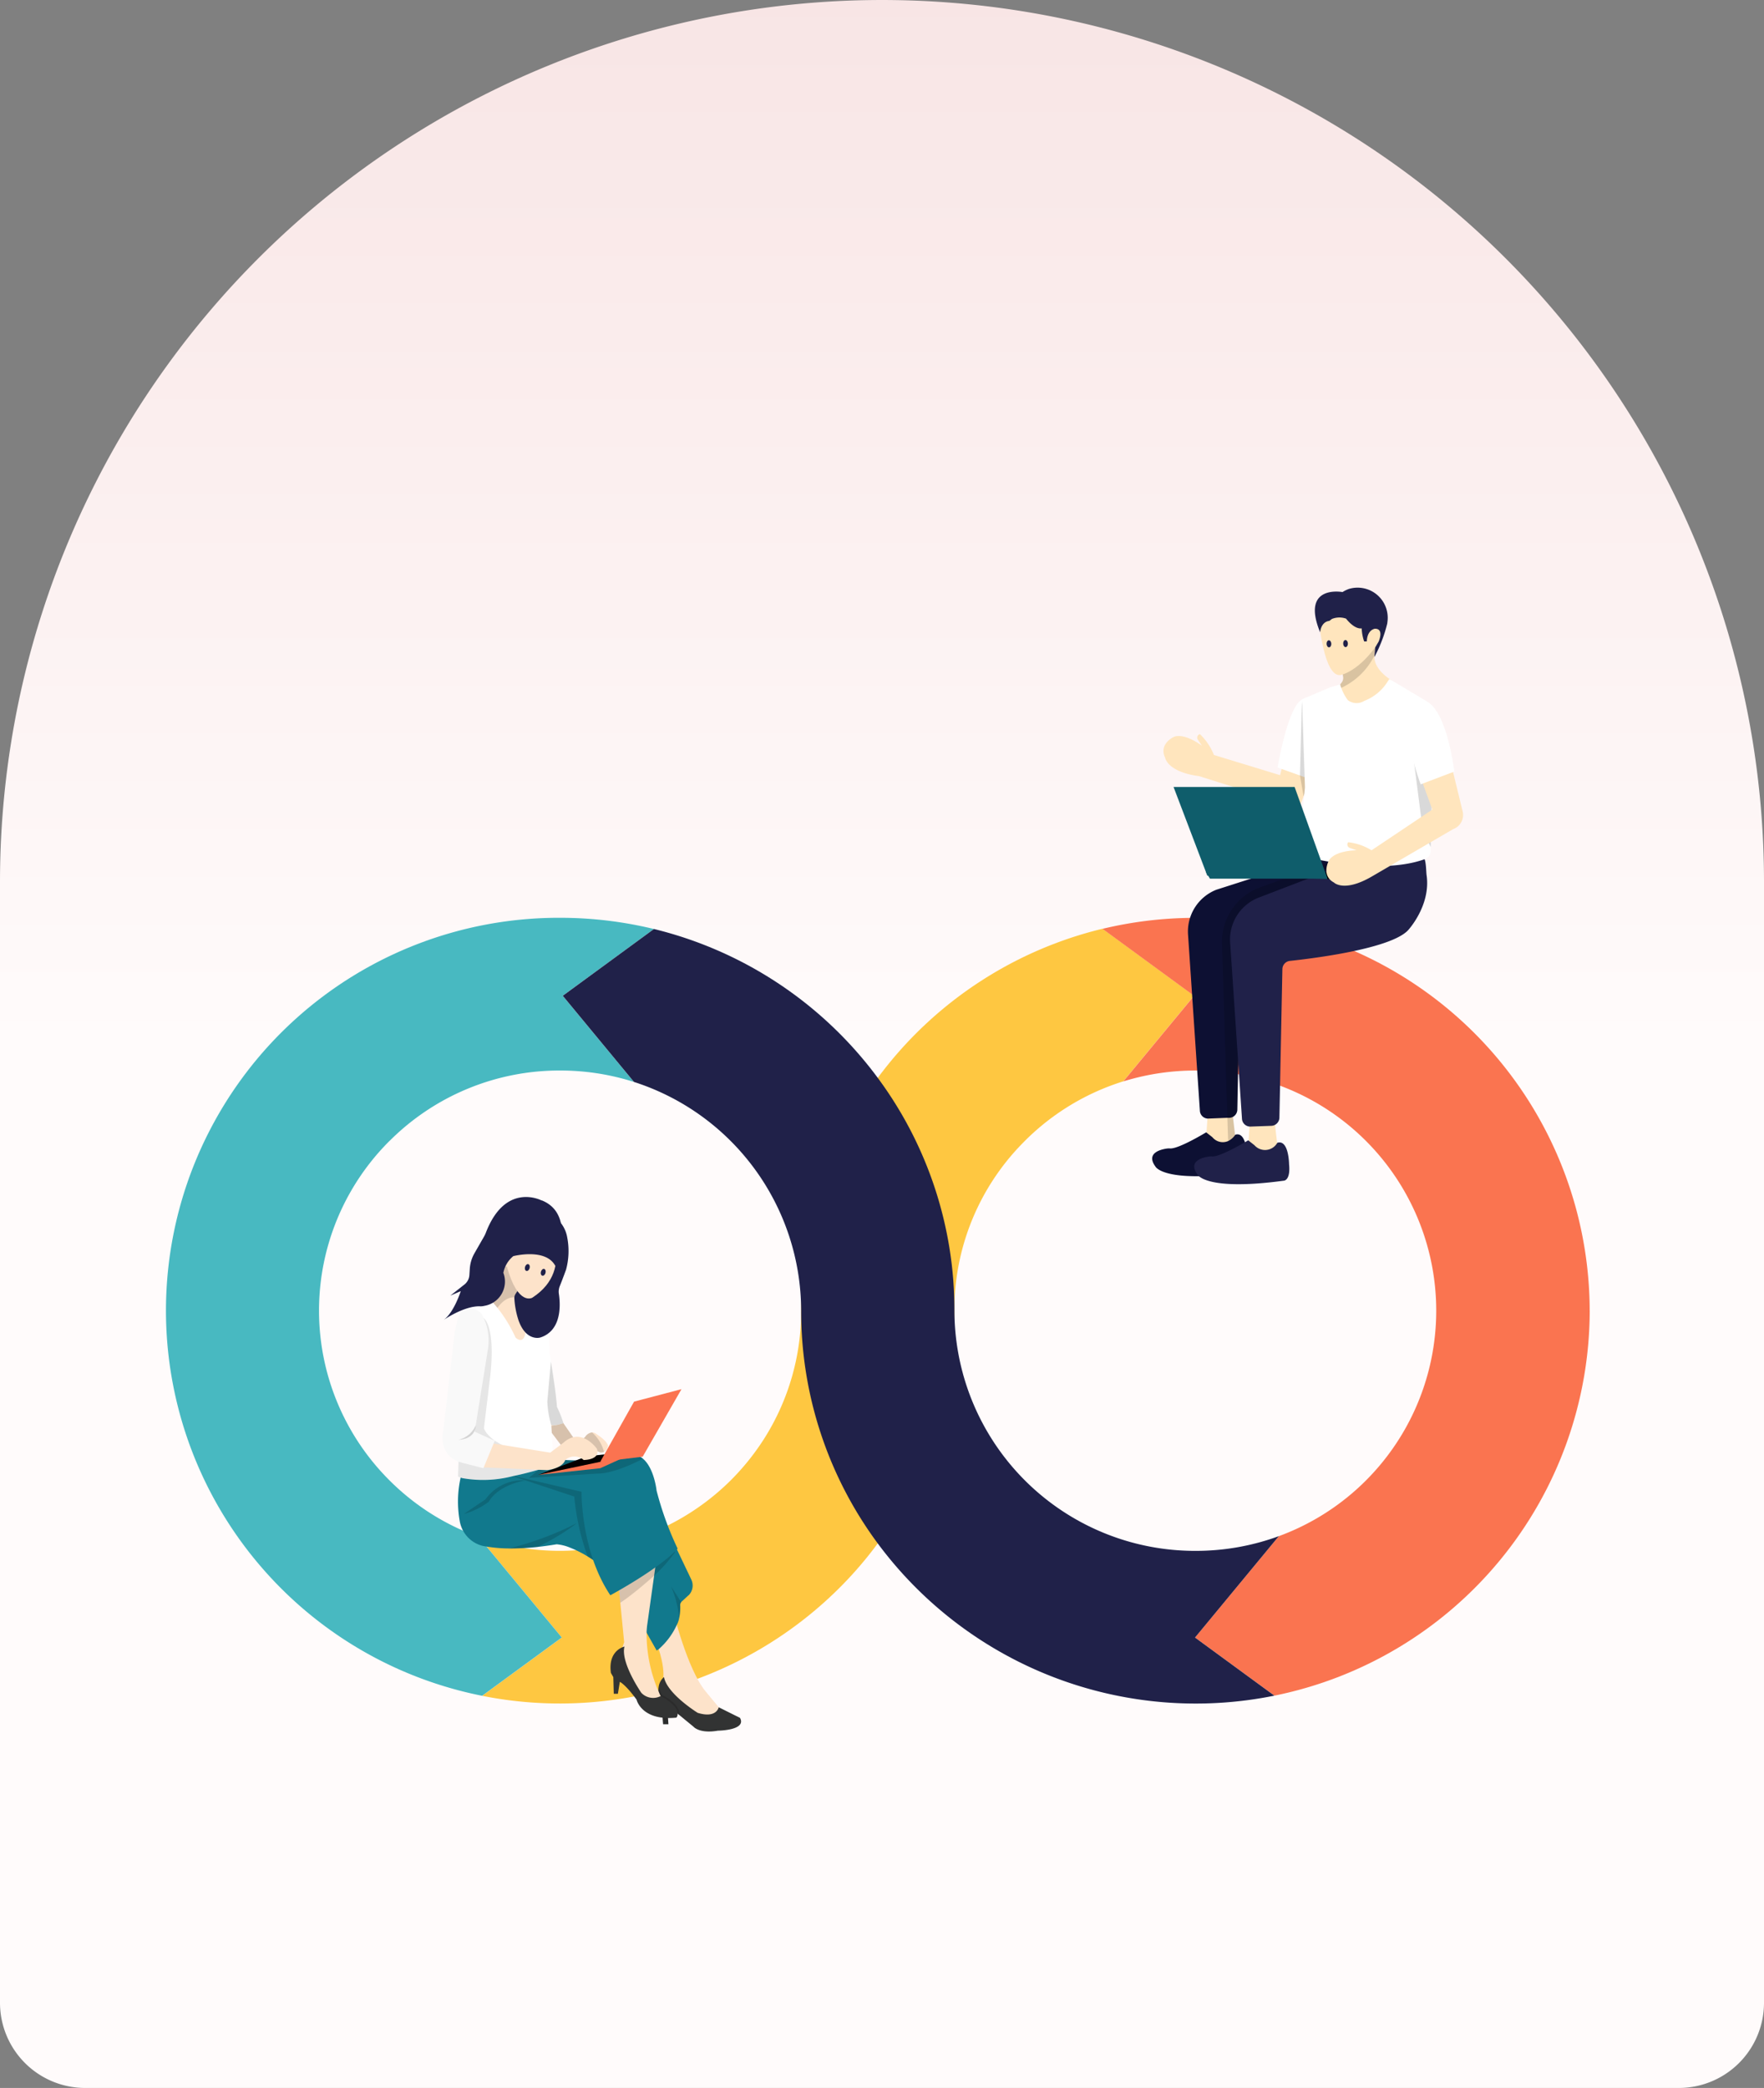
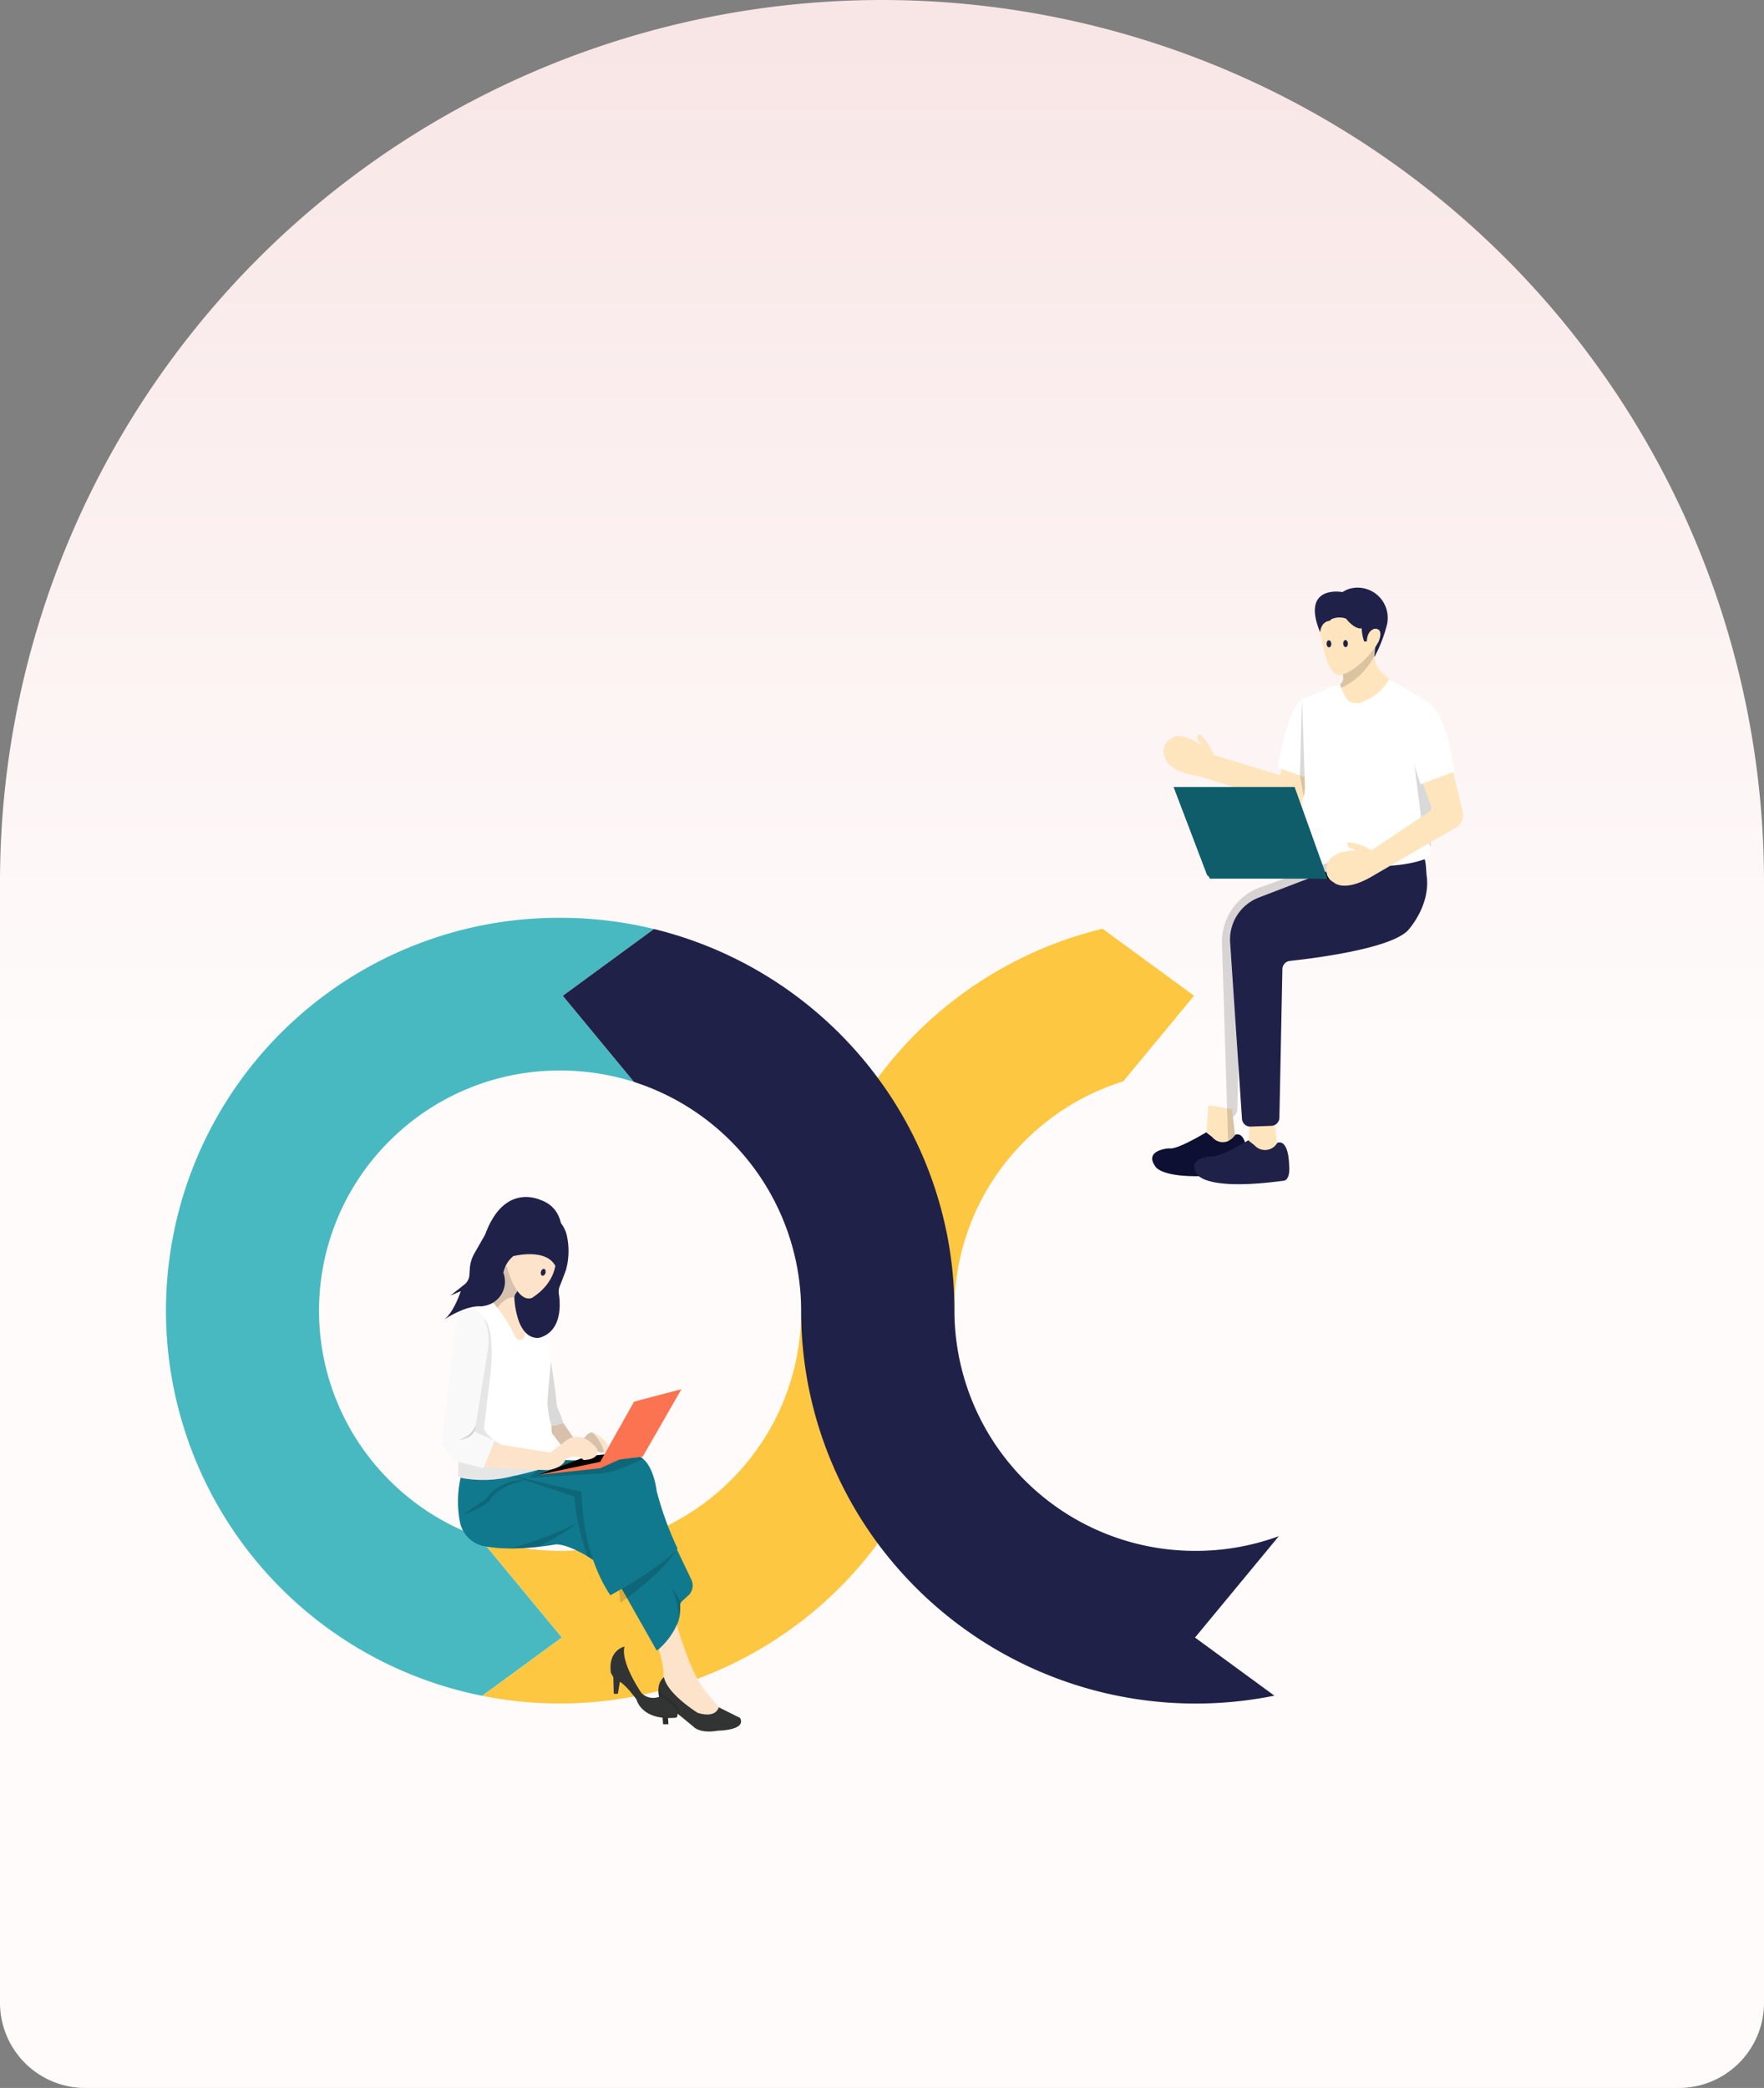
<svg xmlns="http://www.w3.org/2000/svg" width="207" height="245.001" viewBox="0 0 207 245.001">
  <rect x="0" y="0" width="207" height="245.001" fill="#808080" stroke="none" />
  <defs>
    <linearGradient id="linear-gradient" x1="0.5" x2="0.5" y2="0.5" gradientUnits="objectBoundingBox">
      <stop offset="0" stop-color="#f8e5e5" />
      <stop offset="1" stop-color="#fffbfb" />
    </linearGradient>
  </defs>
  <g id="グループ_2333" data-name="グループ 2333" transform="translate(-2036 -2852.36)">
    <path id="合体_11" data-name="合体 11" d="M5787,4626a10,10,0,0,1-10-10V4485h0c0-.167,0-.333,0-.5a103.5,103.5,0,1,1,207,0c0,.167,0,.333,0,.5h0v131a10,10,0,0,1-10,10Z" transform="translate(-3741 -1528.639)" fill="url(#linear-gradient)" />
    <g id="pdca3" transform="translate(2055.454 2921.288)">
      <g id="グループ_1738" data-name="グループ 1738" transform="translate(0 38.766)">
        <path id="パス_3070" data-name="パス 3070" d="M144.8,70.938l-8.3,10.04a28.184,28.184,0,0,0-11.54,6.979c-.121.121-.235.235-.35.356a27.936,27.936,0,0,0-7.932,19.572A45.981,45.981,0,0,1,103.506,140.1a46.468,46.468,0,0,1-42.237,12.98l9.344-6.839L60.84,134.423a28.455,28.455,0,0,0,29.576-6.611,28.647,28.647,0,0,0,3.969-4.947A27.936,27.936,0,0,0,98.7,107.878a45.743,45.743,0,0,1,8.988-27.307,46.374,46.374,0,0,1,26.379-17.5l10.737,7.862Z" transform="translate(-24.14 -61.787)" fill="#fec741" />
-         <path id="パス_3071" data-name="パス 3071" d="M239.4,107.151a46.164,46.164,0,0,1-37,45.176l-9.314-6.82,9.832-11.894a28.182,28.182,0,0,0-9.784-54.638,28.541,28.541,0,0,0-8.463,1.276l8.3-10.04L182.23,62.349a46.656,46.656,0,0,1,10.9-1.289,46.182,46.182,0,0,1,46.267,46.1Z" transform="translate(-72.306 -61.054)" fill="#fa7450" />
        <path id="パス_3072" data-name="パス 3072" d="M26.264,87.22a28.114,28.114,0,0,0,0,39.855,28.267,28.267,0,0,0,10.43,6.611L46.466,145.5l-9.344,6.839A46.087,46.087,0,0,1,46.267,61.05a46.628,46.628,0,0,1,11.015,1.315L46.58,70.2l8.355,10.11a28.46,28.46,0,0,0-8.668-1.34,28.162,28.162,0,0,0-20,8.255Z" transform="translate(0 -61.05)" fill="#48b9c1" />
        <path id="パス_3073" data-name="パス 3073" d="M151.42,146.259l9.314,6.82a46.438,46.438,0,0,1-46.544-17.864,45.771,45.771,0,0,1-8.988-27.307A28.253,28.253,0,0,0,85.585,81.066L77.23,70.956l10.7-7.836A46.33,46.33,0,0,1,114.2,80.6a45.771,45.771,0,0,1,8.988,27.307,28.232,28.232,0,0,0,28.285,28.183,28.273,28.273,0,0,0,9.784-1.727l-9.832,11.894Z" transform="translate(-30.643 -61.805)" fill="#202149" />
      </g>
      <g id="グループ_1741" data-name="グループ 1741" transform="translate(32.472 71.528)">
        <path id="パス_3074" data-name="パス 3074" d="M97.368,188.866s1.7,7.062,3.915,9.665l2.612,3.156-3.607.489-4.241-4.413s.82-1.175-.567-4.979l1.888-3.924Z" transform="translate(-70.357 -140.458)" fill="#fde3ca" />
        <path id="パス_3075" data-name="パス 3075" d="M102.847,207.627c-2.214.394-2.9-.457-2.9-.457L98.28,205.8l-1.424-1.168L97,206.878h-.621l-.2-2.508a3.2,3.2,0,0,1-.326-1.848,1.86,1.86,0,0,1,.627-1.181c.368,1.988,3.957,4.2,3.957,4.2,2.214.686,2.467-.654,2.467-.654l2.5,1.245c.8,1.467-2.552,1.5-2.552,1.5Z" transform="translate(-70.491 -145.013)" fill="#323333" />
        <path id="パス_3076" data-name="パス 3076" d="M98.29,206.487l-1.424-1.168.139,2.248h-.621l-.2-2.508a3.2,3.2,0,0,1-.326-1.848l.392.914s2.172.984,2.045,2.356Z" transform="translate(-70.495 -145.696)" fill="#040000" opacity="0.15" />
        <path id="パス_3077" data-name="パス 3077" d="M83.888,177.661l-.8.737a.915.915,0,0,0-.06.07.592.592,0,0,0-.115.381A6.035,6.035,0,0,1,82.8,180.3a3.564,3.564,0,0,1-.181.622c-.036.07-.066.133-.1.2a8.383,8.383,0,0,1-2.123,2.858,1.674,1.674,0,0,1-.247.165l-1.176-2.083-2.3-4.064-.615-1.086-.4-.711-.314-.552q-.253-.238-.507-.457a20.489,20.489,0,0,0-1.707-1.365q-.217-.162-.434-.3c-.223-.152-.44-.292-.645-.419a13.156,13.156,0,0,0-2.063-1.035,5.335,5.335,0,0,0-1.574-.394c-.8.133-1.544.235-2.232.311a28.88,28.88,0,0,1-3.336.178,16.726,16.726,0,0,1-3.113-.3,3.627,3.627,0,0,1-2.678-2.832,12.918,12.918,0,0,1,.09-5.176c.072-.368.145-.66.193-.845.042-.159.066-.248.066-.248l3.01.489,2.353.279h.012l.79.1,1.677.2.356.044,5.815.692,7.872.94,2.365,4.941.639,1.334.024.051.217.457.078.165h0l1.6,3.353a1.629,1.629,0,0,1-.326,1.867Z" transform="translate(-55.018 -130.929)" fill="#11798d" />
-         <path id="パス_3078" data-name="パス 3078" d="M93.453,196.541H90.872l-2.926-5.112.736-2.178-.452-4.623L88,182.284l-.06-.584,4.542-2.28-.284,2.032-.82,5.842c-.036.286-.054.565-.066.845a17.213,17.213,0,0,0,2.141,8.4Z" transform="translate(-67.365 -137.013)" fill="#fde3ca" />
        <path id="パス_3079" data-name="パス 3079" d="M88.145,195.71s-1.96.425-1.586,3.093l.284.489.054,1.956h.483l.229-1.4s.651.292,1.96,2.083c0,0,.567,2.54,4.681,2.115,0,0,.917-1.016-1.852-2.527a1.908,1.908,0,0,1-2.262-.375s-2.467-3.55-1.985-5.436Z" transform="translate(-66.798 -142.958)" fill="#323333" />
        <path id="パス_3080" data-name="パス 3080" d="M94.136,176.177v.87a17.976,17.976,0,0,1-2.437,2.731c-.989.883-2.147,1.861-3.185,2.629-.271.2-.537.387-.784.552l-.229-2.343-.314-.552q-.253-.238-.507-.457l6.81-4.756.639,1.334Z" transform="translate(-66.865 -135.345)" fill="#040000" opacity="0.15" />
        <path id="パス_3081" data-name="パス 3081" d="M77.039,174.264c-.38-.273-.736-.508-1.08-.718a27.425,27.425,0,0,1-1.568-7.023L66.67,163.97,75.32,165l.718.934,1,8.332Z" transform="translate(-58.925 -131.374)" fill="#040000" opacity="0.15" />
        <path id="パス_3082" data-name="パス 3082" d="M65.221,164.99s-3.107.425-4.325,2.508a8.567,8.567,0,0,1-2.926,1.435l2.552-1.727a5.3,5.3,0,0,1,4.693-2.216Z" transform="translate(-55.473 -131.734)" fill="#040000" opacity="0.15" />
        <path id="パス_3083" data-name="パス 3083" d="M74.736,172.9s-.169.14-.464.356a26.012,26.012,0,0,1-4.126,2.432,28.873,28.873,0,0,1-3.336.178,37.706,37.706,0,0,0,6.973-2.489c.314-.152.633-.311.947-.476Z" transform="translate(-58.981 -134.634)" fill="#040000" opacity="0.15" />
        <path id="パス_3084" data-name="パス 3084" d="M85.5,171.27c-2.1,2.343-7.89,5.468-7.89,5.468-3.493-5.207-3.378-12.142-3.378-12.142L64.12,162.234l3.052-1.8s1.532.2,3.553.343c2.811.2,6.569.3,8.481-.381.054-.019.1-.038.151-.051a2.106,2.106,0,0,1,2.087.375c1.321,1.118,1.592,3.74,1.592,3.74a37.791,37.791,0,0,0,2.467,6.8Z" transform="translate(-57.914 -130.006)" fill="#11798d" />
        <path id="パス_3085" data-name="パス 3085" d="M99.6,193.571l.06-.191A1.473,1.473,0,0,1,99.6,193.571Z" transform="translate(-71.991 -142.108)" fill="#6f82c0" />
        <path id="パス_3086" data-name="パス 3086" d="M99.36,186.8a6.034,6.034,0,0,1-.115,1.448,12.776,12.776,0,0,0-.965-3.69l1.194,1.861A.591.591,0,0,0,99.36,186.8Z" transform="translate(-71.468 -138.889)" fill="#040000" opacity="0.15" />
        <path id="パス_3087" data-name="パス 3087" d="M84.021,160.722c-1.3.667-3.686,1.765-5.4,1.74l-7.987.5,2.666-2.191c2.811.2,6.569.3,8.481-.381.054-.019.1-.038.151-.051a2.105,2.105,0,0,1,2.087.375Z" transform="translate(-60.497 -130.006)" fill="#040000" opacity="0.15" />
        <g id="グループ_1739" data-name="グループ 1739" transform="translate(11.213 22.549)">
          <path id="パス_3088" data-name="パス 3088" d="M78.126,160.178l6.1-.648-4.711,1.689-7.1,1.143Z" transform="translate(-72.42 -152.303)" fill="#040000" />
          <path id="パス_3089" data-name="パス 3089" d="M88.485,149.611l5.562-1.461-4.554,7.925-4.983.6Z" transform="translate(-77.217 -148.15)" fill="#fb7350" />
          <path id="パス_3090" data-name="パス 3090" d="M72.42,162.362l7.293-.781,4.518-2.051-4.518,1.3Z" transform="translate(-72.42 -152.303)" fill="#fb7350" />
        </g>
        <path id="パス_3091" data-name="パス 3091" d="M81.112,156.876a.918.918,0,0,1-.483.737.95.95,0,0,1-.428.076l-1.08-.489-2.98.356-2.19-2.908-.332-.445,2.015-.292.133.191,1.128,1.626.157.229a1.032,1.032,0,0,0,1.363-.1,1.124,1.124,0,0,1,.814-.533.889.889,0,0,1,.579.241s1.08.654,1.3,1.3Z" transform="translate(-61.683 -127.703)" fill="#fde3ca" />
        <path id="パス_3092" data-name="パス 3092" d="M80.858,157.725a.95.95,0,0,1-.428.076l-1.08-.489-2.98.356-2.19-2.908,1.351-.241.464-.3,1.128,1.626.157.229a1.032,1.032,0,0,0,1.363-.1,1.124,1.124,0,0,1,.814-.533,4.541,4.541,0,0,1,1.4,2.286Z" transform="translate(-61.905 -127.816)" fill="#040000" opacity="0.15" />
        <path id="パス_3093" data-name="パス 3093" d="M67.768,131.761l-1.755,1.784-3.42-4.039-1.182-1.4,2.612-6.281,2.015-.749.971,5.976Z" transform="translate(-56.838 -115.721)" fill="#fde3ca" />
        <path id="パス_3094" data-name="パス 3094" d="M67.016,127.056l-1.122.584s-1.418-.845-2.835,1.435a1.326,1.326,0,0,1-.452.432l-1.176-1.4,2.612-6.28,2.015-.749.971,5.976Z" transform="translate(-56.846 -115.721)" fill="#040000" opacity="0.15" />
        <g id="グループ_1740" data-name="グループ 1740" transform="translate(1.821 11.473)">
          <path id="パス_3095" data-name="パス 3095" d="M75.686,148.669s-1.1.356-1.442.2a11.891,11.891,0,0,1-.452-2.737c-.326-2.889-.651-7.03-.651-7.03l.6-.489s.223,1.232.483,2.807c.284,1.746.609,3.925.712,5.328a12.749,12.749,0,0,1,.76,1.924Z" transform="translate(-63.314 -133.593)" fill="#fff" />
          <path id="パス_3096" data-name="パス 3096" d="M68.076,150.72s-.048,0-1.369.4c-.115.032-.229.07-.344.1-.03.006-.06.019-.09.025-.8.229-1.725.476-2.69.679-.066.013-.133.032-.205.044a.675.675,0,0,0-.109.025,13.873,13.873,0,0,1-5.918.229,1.734,1.734,0,0,1-.193-.064l-.308-.114.012-.349.048-1.41.09-2.559v-.019l.084-2.439h0l.392-11.24.054-1.518a.442.442,0,0,1,.03-.076h0a2.447,2.447,0,0,1,2.425-1.715h.042a8.813,8.813,0,0,1,.917.9c.163.178.338.387.531.622a16.615,16.615,0,0,1,2.129,3.493s.935.914,1.164-.584v-3.385h2.359A19.109,19.109,0,0,1,67.5,135.2c.042.692.078,1.518.109,2.5.018.591.03,1.232.042,1.937.018,1.156.024,2.477.012,3.982l.115,2.013L67.8,146v.1l.054.826.121,2.089.06,1.016.042.7Z" transform="translate(-56.85 -130.709)" fill="#fff" />
        </g>
        <path id="パス_3097" data-name="パス 3097" d="M76.114,150.282s-1.1.356-1.442.2a11.89,11.89,0,0,1-.452-2.737l.422-4.712c.284,1.746.609,3.925.712,5.328A12.75,12.75,0,0,1,76.114,150.282Z" transform="translate(-61.921 -123.732)" fill="#040000" opacity="0.15" />
        <path id="パス_3098" data-name="パス 3098" d="M66.707,152.7c-.115.032-.229.07-.344.1-.03.006-.06.019-.09.025-.8.229-1.725.476-2.69.679-.066.013-.133.032-.205.044a.672.672,0,0,0-.109.025,13.873,13.873,0,0,1-5.918.229,1.743,1.743,0,0,1-.193-.064c-.012,0-.018-.006-.03-.013-.1-.032-.187-.07-.277-.108l.012-.349.042-1.188v-.216l.1-2.559v-.019l.084-2.439h0l.392-11.24,2.395-.559h0c.036.025,1.393.94.754,6.789l-.736,6.09s.084.616,1.279,1.5l.832.489,2.268,1.34,2.31,1.365.127.076Z" transform="translate(-55.029 -120.82)" fill="#040000" opacity="0.1" />
        <path id="パス_3099" data-name="パス 3099" d="M61.07,160.525l7.9.337s1.767-.159,2.135-1.188a1.618,1.618,0,0,1,2.16,0s2.009.013,1.556-1.321c0,0-1.816-2.6-3.915-.718l-1.562,1.175L61.818,157.6l-.748,2.915Z" transform="translate(-56.703 -128.813)" fill="#fde3ca" />
        <path id="パス_3100" data-name="パス 3100" d="M59.965,148.763l-.139.337-1.158,2.794-.036.089-.434-.108-1.864-.476c-.06-.013-.121-.032-.181-.044-.157-.044-.3-.1-.44-.146a2.745,2.745,0,0,1-1.792-1.994,3.744,3.744,0,0,1-.06-1.289,2.106,2.106,0,0,1,.06-.33l.549-4.737.784-6.75c.495-2.851,1.08-2.667,1.08-2.667a1.651,1.651,0,0,1,2.34.953h0a4.888,4.888,0,0,1,.284.718,6.456,6.456,0,0,1,.2,2.94L57.721,147l-.072.445h0l-.042.254,2.359,1.073Z" transform="translate(-53.831 -120.162)" fill="#f9f9f9" />
        <path id="パス_3101" data-name="パス 3101" d="M73.853,122.66s-.338.94-.718,1.886a1.728,1.728,0,0,0-.1.908c.151,1,.326,3.423-1.231,4.617a2.979,2.979,0,0,1-.983.5s-1.653.483-2.534-2.058a10.1,10.1,0,0,1-.477-2.534h0a.873.873,0,0,1,.133-.521l.223-.343,1.924-3.6,2.636-4.941a3.717,3.717,0,0,1,1.285,2.235,8.367,8.367,0,0,1-.151,3.848Z" transform="translate(-59.377 -114.075)" fill="#202149" />
        <path id="パス_3102" data-name="パス 3102" d="M67.924,125.88s-1.7,1.073-3.01-3.645H62.73l1.5-4.82,5.079-.845s3.945,5.83-1.393,9.31Z" transform="translate(-57.362 -114.075)" fill="#fde3ca" />
        <path id="パス_3103" data-name="パス 3103" d="M65.52,113.053s-4.241-2.254-6.557,3.785a3.111,3.111,0,0,1-.205.432l-1.134,1.981a4.2,4.2,0,0,0-.543,1.816l-.048.724a1.533,1.533,0,0,1-.549,1.092L54.8,124.211l1.219-.521s-.82,2.6-2.069,3.416c0,0,2.467-1.721,4.355-1.638a1.631,1.631,0,0,0,.464-.051,2.89,2.89,0,0,0,2.25-3.88,3.366,3.366,0,0,1,1.164-1.956s3.855-1,4.952,1.181c0,0,2.54-6.058-1.6-7.722Z" transform="translate(-53.878 -112.641)" fill="#202149" />
        <path id="パス_3104" data-name="パス 3104" d="M58.979,154.84a2.966,2.966,0,0,1-2.009,1.689s1.924.013,2.009-1.689Z" transform="translate(-55.077 -128.042)" fill="#040000" opacity="0.15" />
        <path id="パス_3127" data-name="パス 3127" d="M.415,0C.642,0,.824.119.822.273S.634.554.407.558,0,.439,0,.285.188,0,.415,0Z" transform="translate(11.43 9.143) rotate(-72.44)" fill="#202149" />
-         <path id="パス_3128" data-name="パス 3128" d="M.415,0C.642,0,.824.119.822.273S.634.554.407.558,0,.439,0,.285.188,0,.415,0Z" transform="translate(9.564 8.584) rotate(-72.44)" fill="#202149" />
      </g>
      <g id="グループ_1743" data-name="グループ 1743" transform="translate(115.751 -0.008)">
        <path id="パス_3105" data-name="パス 3105" d="M233.333,13.454l-.018,3.353-4.862.908-2.823-1.48,1.225-1.626.676-.9a.858.858,0,0,0,.157-.641L227.1,9.218l4.735-2.178-.4,3.061-.066.5c-.145,1.632,1.966,2.845,1.966,2.845Z" transform="translate(-205.277 -2.565)" fill="#ffe5bd" />
        <path id="パス_3106" data-name="パス 3106" d="M232.633,7.05l-.446,3.467a8.2,8.2,0,0,1-4.536,4.1l.676-.9a.858.858,0,0,0,.157-.641l-.591-3.855,4.735-2.178Z" transform="translate(-206.079 -2.568)" fill="#040000" opacity="0.15" />
        <path id="パス_3107" data-name="パス 3107" d="M224.3,5.422s.573,6.9,2.576,6.56c0,0,2.232-.4,4.56-4l.555-1.461L230.344,4.66l-6.044.756Z" transform="translate(-204.75 -1.696)" fill="#ffe5bd" />
        <path id="パス_3108" data-name="パス 3108" d="M229.036,4.817a5.342,5.342,0,0,0,.284,1.518h.32s-.036-1.213.893-1.48c0,0,1.146-.191.5,1.48l-.41.7-.1,1.137a16.815,16.815,0,0,0,1.508-3.925.989.989,0,0,0,.018-.152,3.535,3.535,0,0,0-4.53-3.912,3.769,3.769,0,0,0-.736.362s-4.946-.934-2.624,4.725c0,0,.06-1.2,1.056-1.34.078-.013.3-.235.368-.248a2.354,2.354,0,0,1,1.617-.019s.935,1.257,1.822,1.143Z" transform="translate(-204.449 0.008)" fill="#202149" />
        <path id="パス_3109" data-name="パス 3109" d="M206.021,102.2l-1.062-.1-2.829-.26.308-4.6.1-1.556,2.2.362.585.1.1.9Z" transform="translate(-195.953 -34.919)" fill="#ffe5bd" />
        <path id="パス_3110" data-name="パス 3110" d="M202.41,105.427c-9.247,1.251-10.146-.73-10.146-.73-1.17-1.619.718-2.019,1.4-2.108a1.934,1.934,0,0,1,.332-.006c1.013.064,4.229-1.892,4.229-1.892l.73.572a1.573,1.573,0,0,0,1.852.451,2.2,2.2,0,0,0,.808-.7.25.25,0,0,1,.03-.044c1.351-.413,1.375,2.521,1.375,2.521.193,1.905-.609,1.931-.609,1.931Z" transform="translate(-191.89 -36.744)" fill="#0d1033" />
-         <path id="パス_3111" data-name="パス 3111" d="M219.727,57.508a5.659,5.659,0,0,1-1.852,1.13c-3.426,1.435-9.748,2.216-12.022,2.464a.98.98,0,0,0-.863.965l-.35,17.419a.978.978,0,0,1-.513.851.931.931,0,0,1-.416.114h-.241l-2.232.089h-.109a.971.971,0,0,1-.881-.914l-1.387-20.645a5.268,5.268,0,0,1,3.312-5.29L214,49.9l2.739.114,4.12.171h.181a.99.99,0,0,1,.869.845c.525,3.588-2.184,6.484-2.184,6.484Z" transform="translate(-194.651 -18.207)" fill="#0d1033" />
        <path id="パス_3112" data-name="パス 3112" d="M224,48.036l-.513,1.461L220.5,57.956c-3.426,1.435-9.748,2.216-12.022,2.464a.98.98,0,0,0-.863.965l-.35,17.419a.978.978,0,0,1-.513.851L207,81.8a2.2,2.2,0,0,1-.808.7l-.048-1.2-.048-1.524-.036-1.124-.585-19.038h0a6.825,6.825,0,0,1,4.416-6.871l9.471-3.423.32-.114,4.313-1.175Z" transform="translate(-197.273 -17.524)" fill="#040000" opacity="0.15" />
        <path id="パス_3113" data-name="パス 3113" d="M213.517,97.617l.688,6.058-3.885-.356.41-6.16Z" transform="translate(-199.203 -35.455)" fill="#ffe5bd" />
        <path id="パス_3114" data-name="パス 3114" d="M210.59,106.907s.8-.025.609-1.931c0,0-.024-2.934-1.375-2.521a1.655,1.655,0,0,1-2.69.286l-.73-.572s-3.215,1.95-4.229,1.892a1.931,1.931,0,0,0-.332.006c-.682.089-2.57.489-1.4,2.108,0,0,.9,1.981,10.146.73Z" transform="translate(-195.136 -37.284)" fill="#202149" />
        <path id="パス_3115" data-name="パス 3115" d="M229.612,49.77l-8.083.635a.935.935,0,0,0-.416.057l-10.749,4.115a5.268,5.268,0,0,0-3.312,5.29l1.387,20.645a.968.968,0,0,0,.989.921l2.473-.089a.981.981,0,0,0,.929-.965l.35-17.419a.985.985,0,0,1,.863-.965c2.811-.3,11.811-1.422,13.874-3.588,0,0,2.708-2.9,2.184-6.484-.066-.451-.036-2.108-.483-2.146Z" transform="translate(-197.901 -18.16)" fill="#202149" />
        <path id="パス_3116" data-name="パス 3116" d="M221.29,29.474l-2.045,5.582-.5,1.378-2.684-2.1.609-2.477.73-2.966,1.514.229.742.108Z" transform="translate(-201.48 -10.539)" fill="#ffe5bd" />
        <path id="パス_3117" data-name="パス 3117" d="M200.006,29.555a6.9,6.9,0,0,0-1.647-2.445h0a.426.426,0,0,0-.241.648l.483.718s-1.973-1.53-3.282-1.048c0,0-1.81.806-1.044,2.439,0,0,.241,1.683,4.005,2.178l11.829,3.728-.79-3.372L200,29.555Z" transform="translate(-192.762 -9.889)" fill="#ffe5bd" />
        <path id="パス_3118" data-name="パス 3118" d="M219.948,29.995l-1.038-.375-2.153-.768-.477-.171c1.182-6.408,2.328-7.709,2.853-7.951a.367.367,0,0,1,.3-.038l.3,5.525.205,3.766Z" transform="translate(-201.567 -7.542)" fill="#fff" />
        <path id="パス_3119" data-name="パス 3119" d="M223.107,26.484l-2.045,5.582-.422-2.432.09-3.505.139-5.379a.367.367,0,0,1,.3-.038l.3,5.525,1.635.241Z" transform="translate(-203.297 -7.549)" fill="#040000" opacity="0.15" />
        <path id="パス_3120" data-name="パス 3120" d="M235.374,19.476a1.046,1.046,0,0,1,.452.806l.259,5.029.048,1v.076l-.2,10.249-.012.47a1.026,1.026,0,0,1-.664.953c-4.681,1.7-11.582.324-13.971-.241a1.03,1.03,0,0,1-.772-1.1l.658-7.023v-.133l-.314-9.481-.072-.756,3.378-1.429,1.14-.324a5.714,5.714,0,0,0,.9,1.835,1.692,1.692,0,0,0,1.93.089,5.606,5.606,0,0,0,2.509-1.918l.434-.648,4.277,2.546Z" transform="translate(-203.247 -6.174)" fill="#fff" />
        <path id="パス_3121" data-name="パス 3121" d="M244.859,31.077l-.2,10.288-.911-1.791-1.249-9.7,2.31.171Z" transform="translate(-211.971 -10.897)" fill="#040000" opacity="0.15" />
        <g id="グループ_1742" data-name="グループ 1742" transform="translate(2.509 23.425)">
          <path id="パス_3122" data-name="パス 3122" d="M225.27,52.635l3.553-.025v.8h-3.149Z" transform="translate(-207.644 -42.621)" fill="#040000" />
          <path id="パス_3123" data-name="パス 3123" d="M210.256,36.88H196.05l3.957,10.4,14.115.387Z" transform="translate(-196.05 -36.88)" fill="#0f5d6b" />
          <path id="パス_3124" data-name="パス 3124" d="M202.33,52.58l.483.787h13.759l-.247-.787Z" transform="translate(-198.542 -42.61)" fill="#0f5d6b" />
        </g>
        <path id="パス_3125" data-name="パス 3125" d="M240.691,40.156l-9.549,5.563c-3.3,1.931-4.476.724-4.476.724-1.562-.838-.585-2.6-.585-2.6.766-1.194,3.239-1.181,3.239-1.181l-.8-.279a.428.428,0,0,1-.187-.667h0a6.576,6.576,0,0,1,2.745.946l7.058-4.725a.094.094,0,0,0,.054-.114l-1.333-3.651,3.517-1.8,1.393,5.715h0a1.766,1.766,0,0,1-1.074,2.077Z" transform="translate(-205.337 -11.809)" fill="#ffe5bd" />
        <path id="パス_3126" data-name="パス 3126" d="M243.507,20.94s2.359-.152,3.607,8.306l-3.963,1.505s-3.541-9.284.356-9.811Z" transform="translate(-211.645 -7.637)" fill="#fff" />
        <path id="パス_3129" data-name="パス 3129" d="M.278,0C.432,0,.555.184.555.412S.43.825.277.825,0,.641,0,.413.125,0,.278,0Z" transform="translate(20.449 6.225) rotate(-2.43)" fill="#202149" />
        <path id="パス_3130" data-name="パス 3130" d="M.278,0C.432,0,.555.184.555.412S.43.825.277.825,0,.641,0,.413.125,0,.278,0Z" transform="translate(22.394 6.196) rotate(-2.43)" fill="#202149" />
      </g>
    </g>
  </g>
</svg>